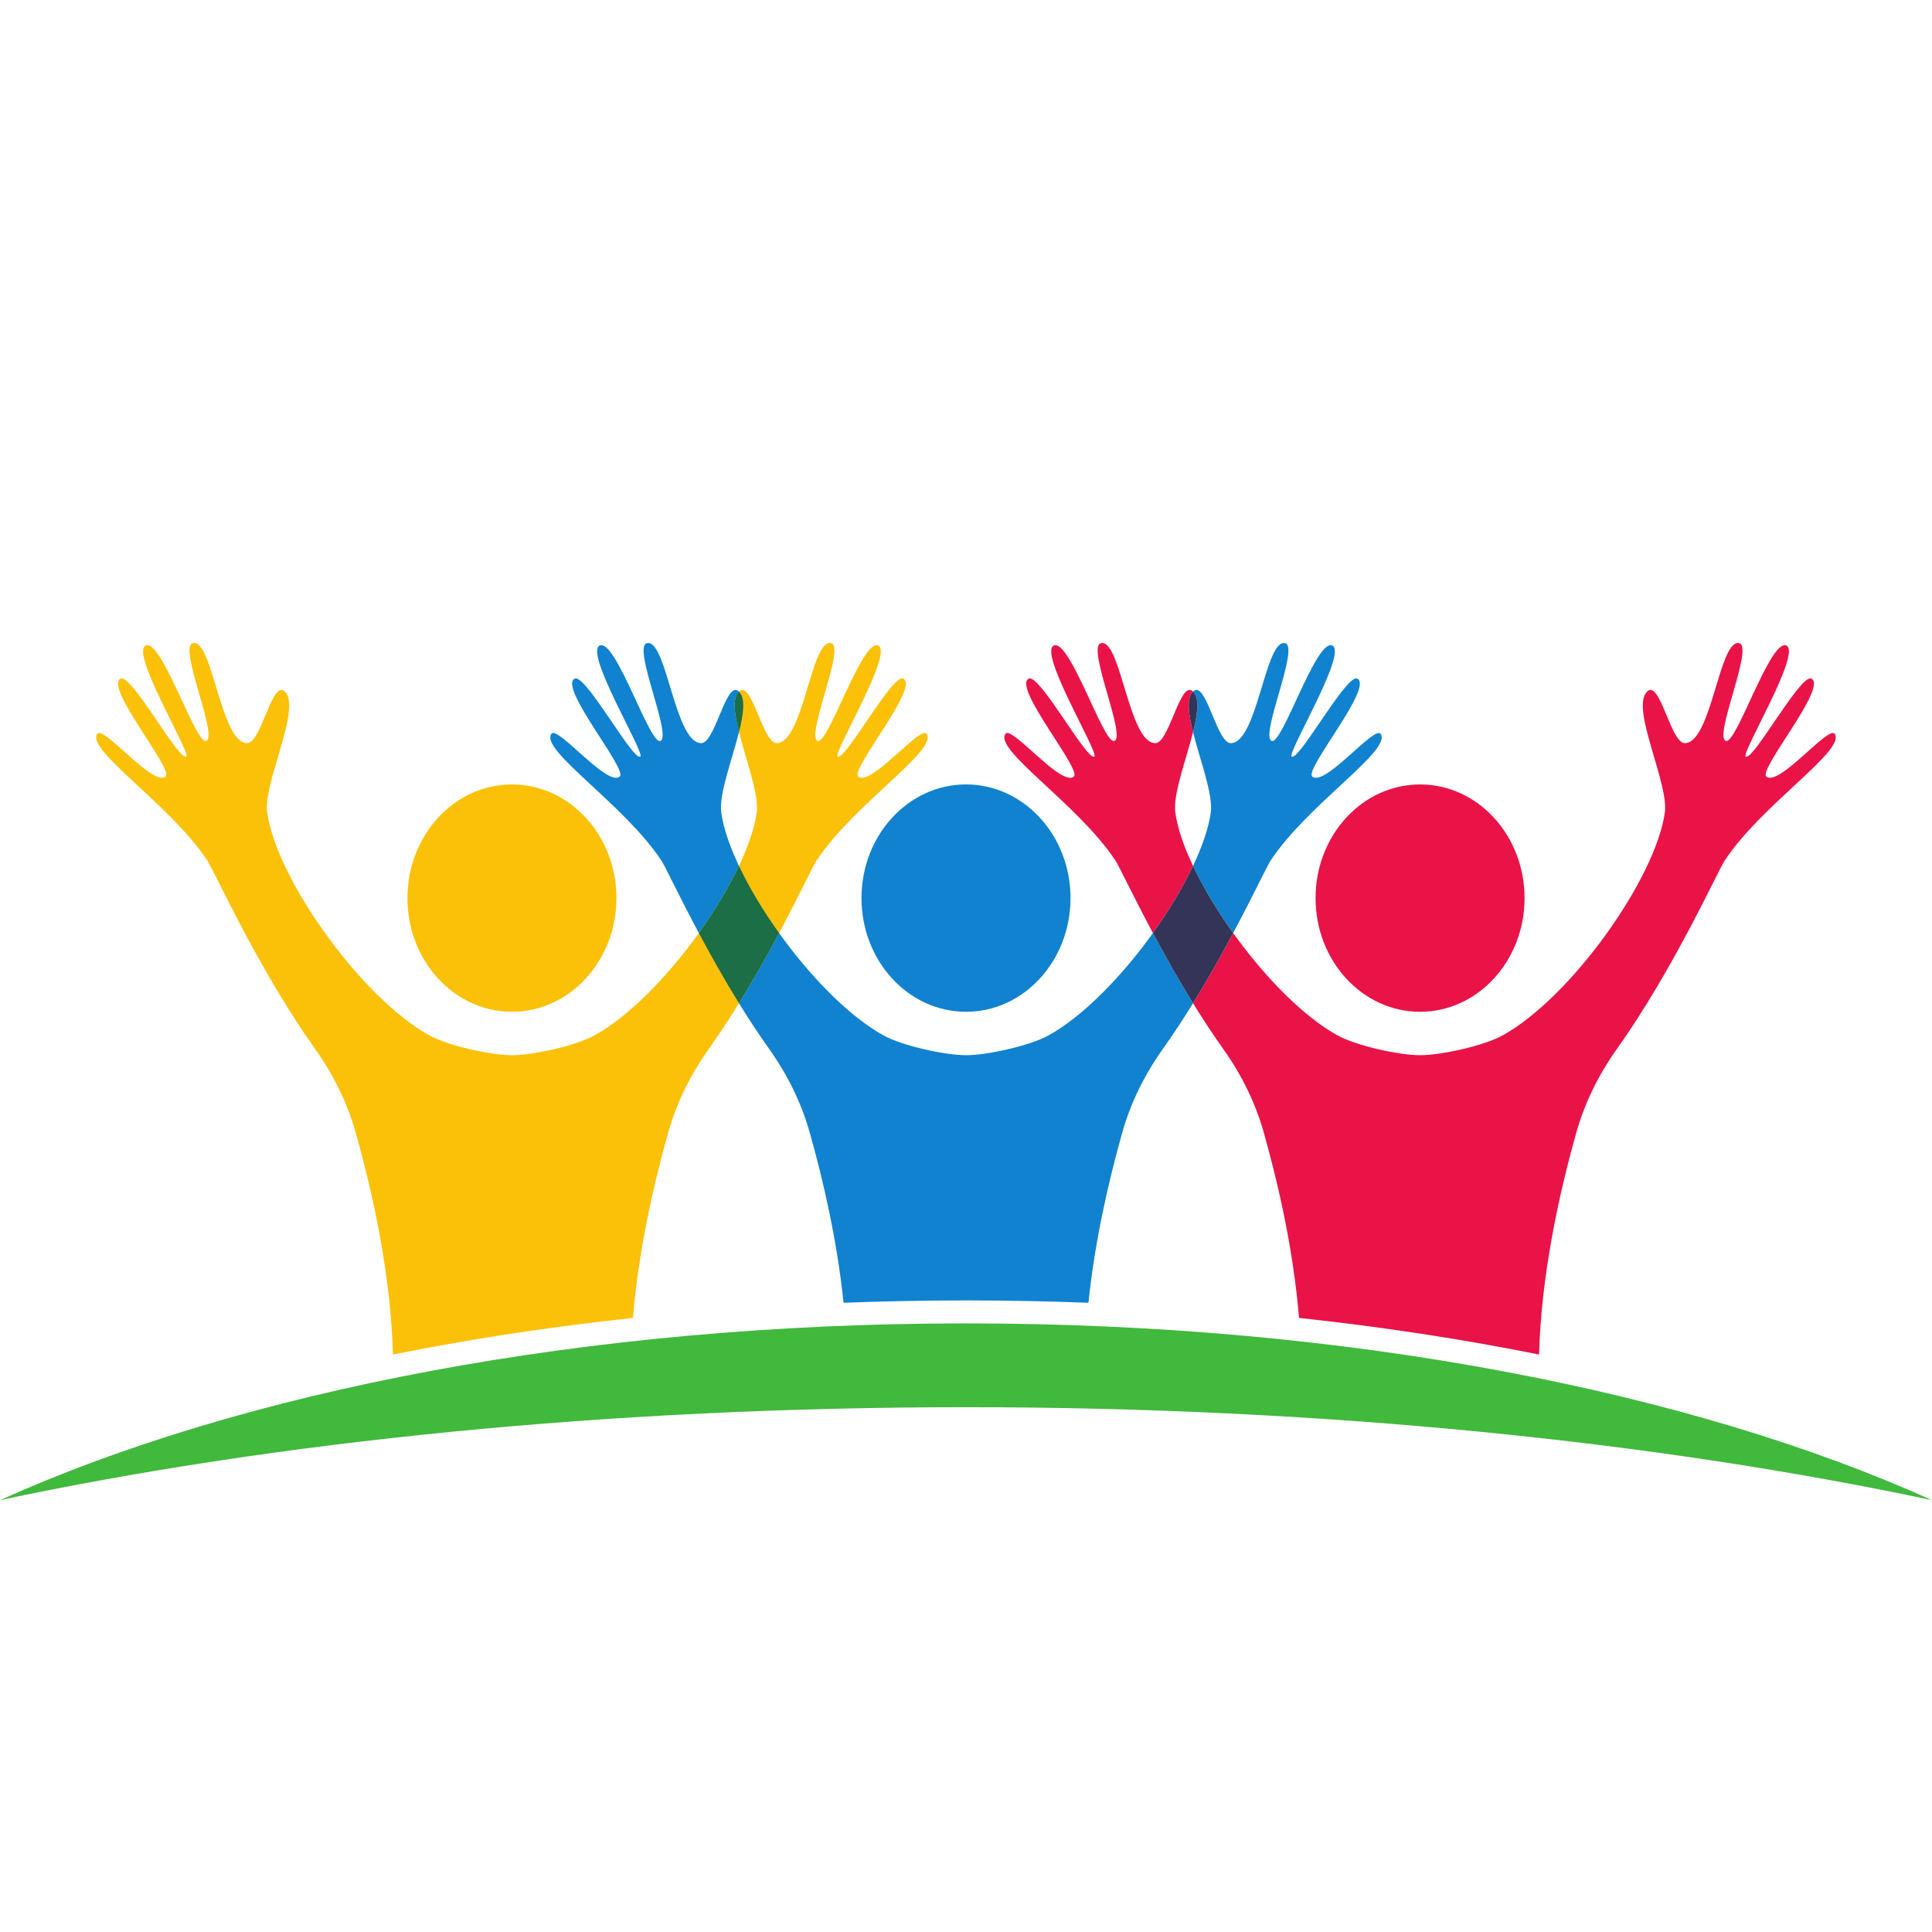
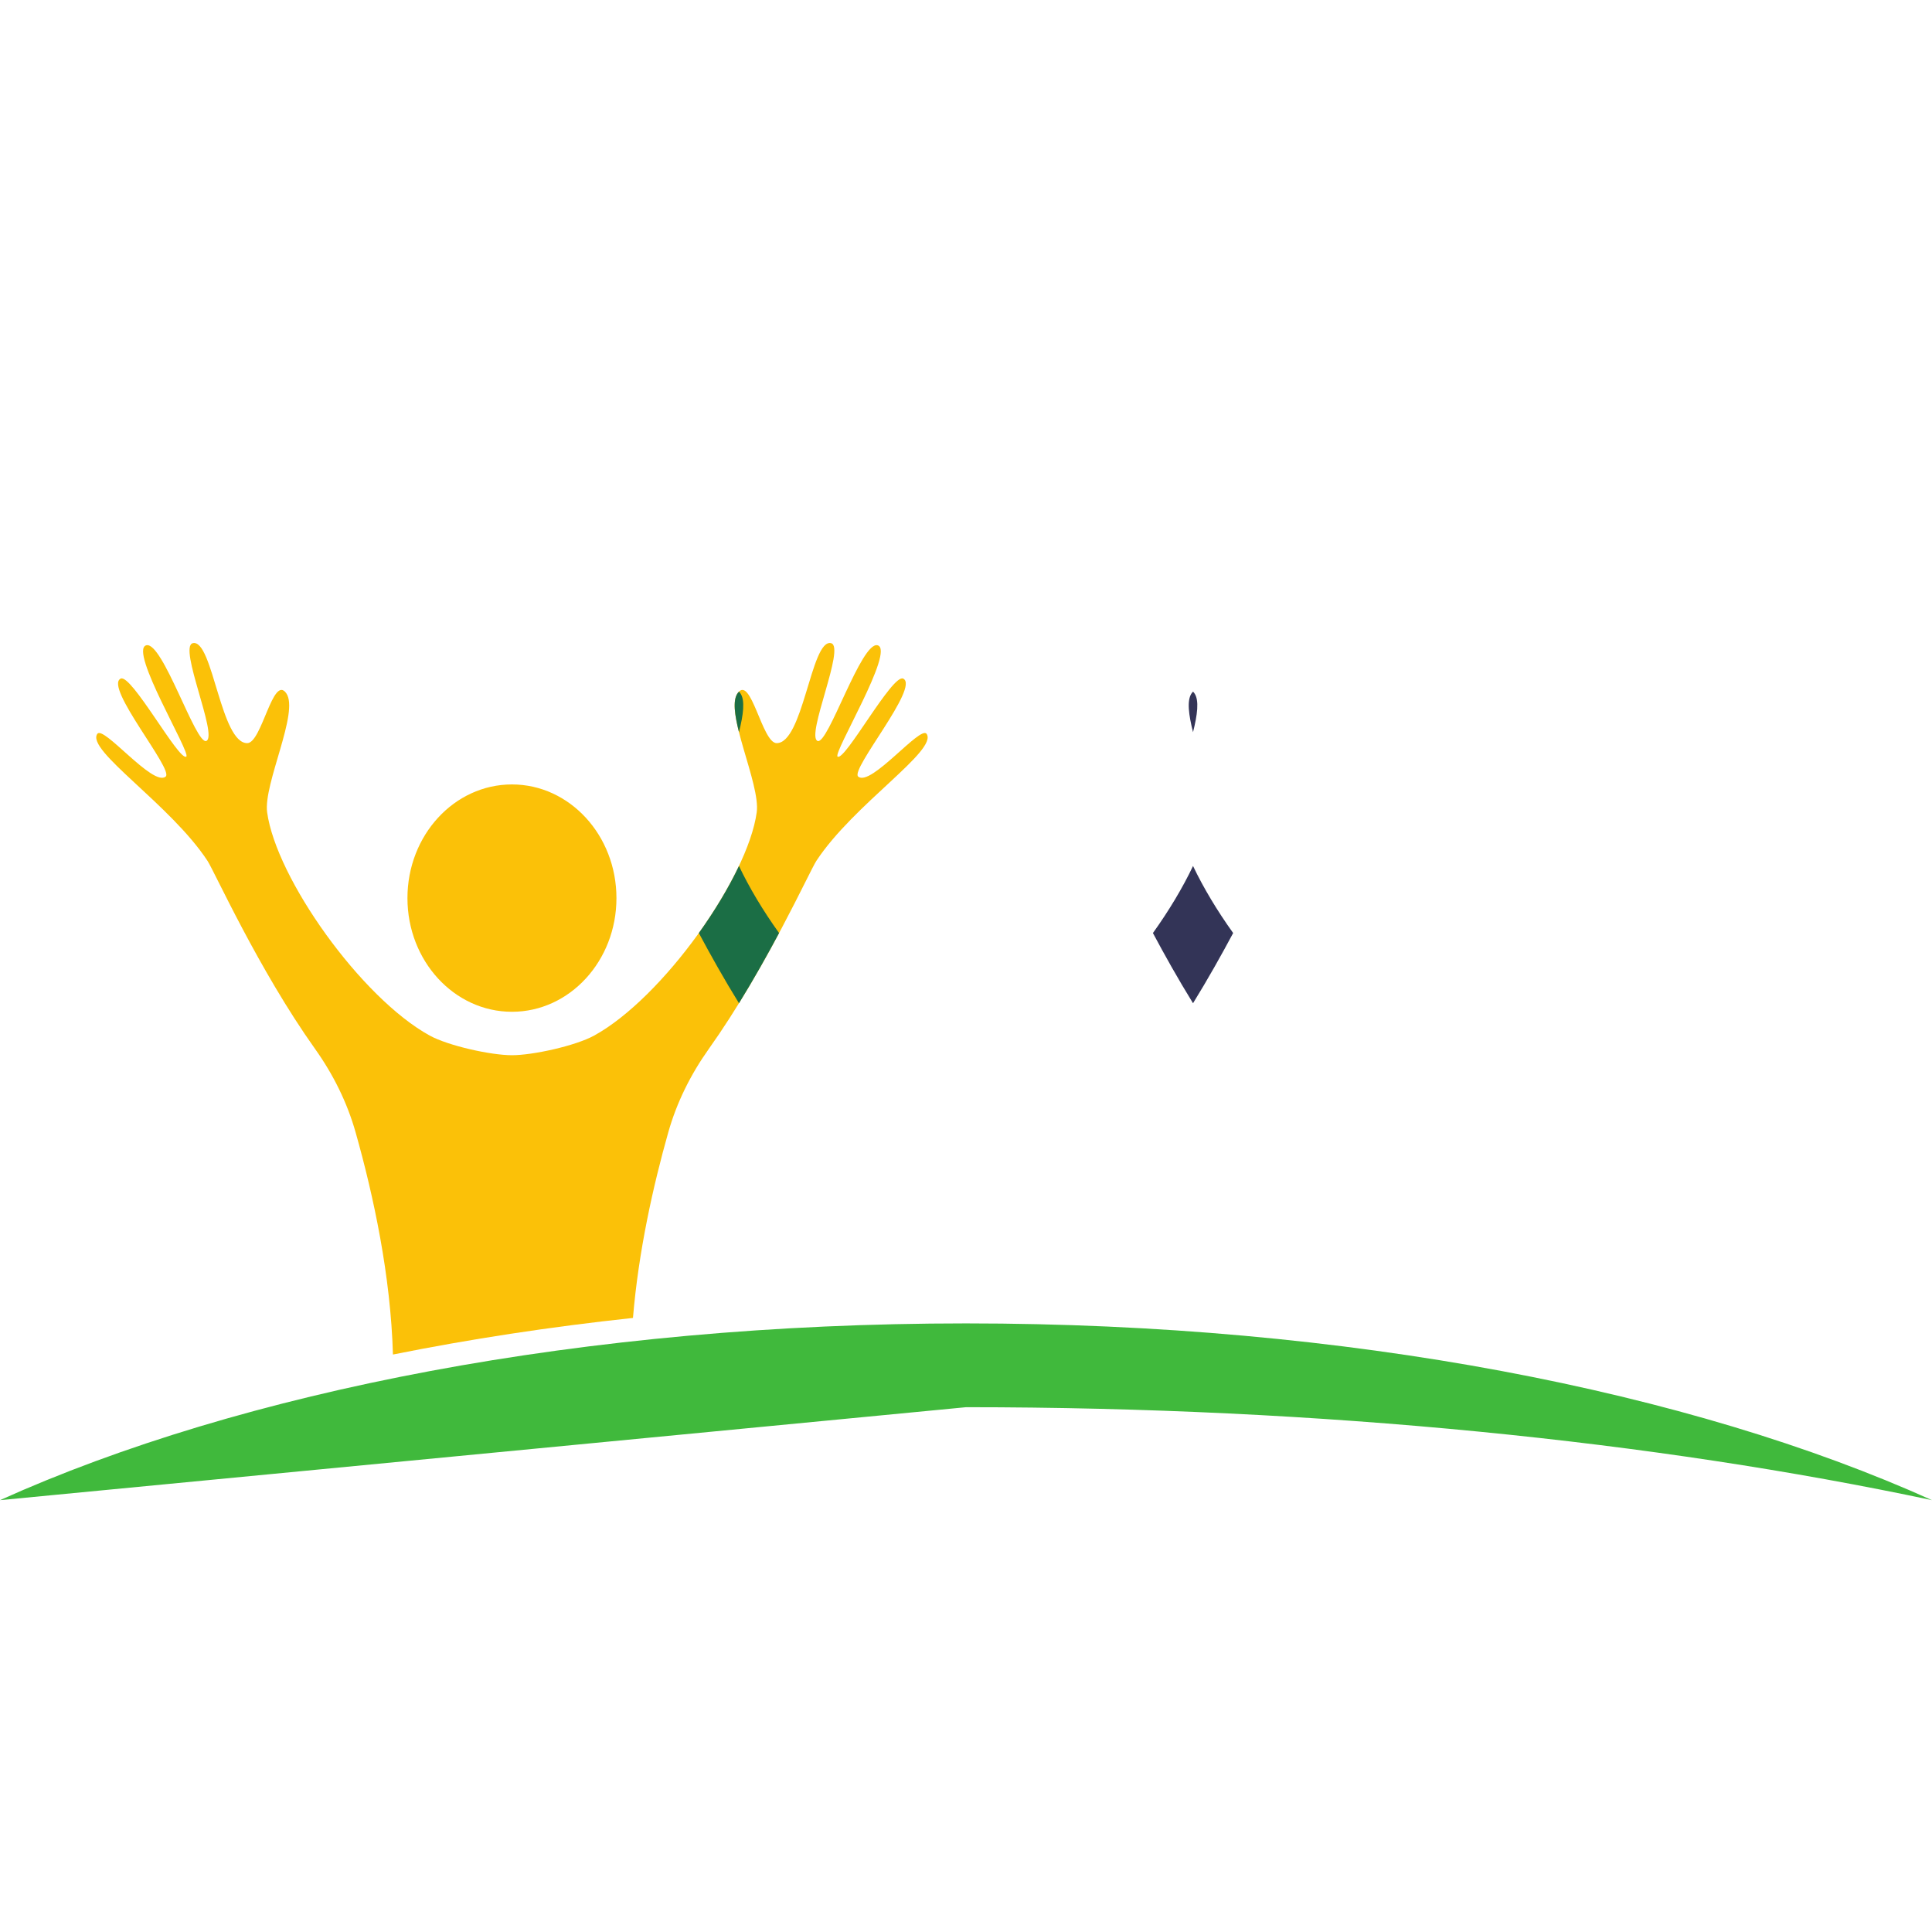
<svg xmlns="http://www.w3.org/2000/svg" width="500" viewBox="0 0 375 375" height="500" preserveAspectRatio="xMidYMid meet">
  <defs>
    <clipPath id="719b49ed3a">
      <path d="M 18 124.102 L 181 124.102 L 181 263 L 18 263 Z M 18 124.102 " clip-rule="nonzero" />
    </clipPath>
    <clipPath id="9b24c5a4ff">
      <path d="M 106 124.102 L 269 124.102 L 269 253 L 106 253 Z M 106 124.102 " clip-rule="nonzero" />
    </clipPath>
    <clipPath id="c7fba665d4">
      <path d="M 194 124.102 L 357 124.102 L 357 263 L 194 263 Z M 194 124.102 " clip-rule="nonzero" />
    </clipPath>
    <clipPath id="0b613a0158">
      <path d="M 0 256 L 375 256 L 375 291.352 L 0 291.352 Z M 0 256 " clip-rule="nonzero" />
    </clipPath>
  </defs>
  <g clip-path="url(#719b49ed3a)">
    <path fill="#fbc108" d="M 40.27 167.078 C 41.605 169.109 50.141 188.113 61.164 203.605 C 64.676 208.539 67.387 213.988 69.031 219.816 C 72.504 232.109 75.84 247.641 76.27 262.914 C 91.191 259.918 106.773 257.535 122.859 255.809 C 123.93 242.902 126.77 230.203 129.703 219.816 C 131.348 213.988 134.059 208.539 137.57 203.605 C 148.594 188.113 157.129 169.109 158.465 167.078 C 165.68 156.105 182.074 145.652 179.852 142.441 C 179.266 141.598 176.617 144.109 173.789 146.621 C 170.883 149.203 167.793 151.789 166.57 150.727 C 164.992 149.352 178.559 133.336 175.316 131.719 C 174.281 131.203 171.438 135.246 168.684 139.281 C 165.949 143.293 163.297 147.305 162.582 146.859 C 161.59 146.238 173.781 126.238 170.355 125.254 C 168.777 124.797 166.363 129.668 164.086 134.535 C 161.812 139.41 159.684 144.285 158.672 143.812 C 156.414 142.758 164.125 125.578 161.328 124.848 C 159.344 124.328 157.98 129.426 156.422 134.527 C 154.938 139.395 153.277 144.262 150.738 144.242 C 147.91 144.215 145.766 130.891 143.172 134.551 C 140.59 138.199 147.641 152.156 146.879 157.672 C 145.113 170.496 128.629 193.695 115.324 201.004 C 111.727 202.98 103.469 204.816 99.367 204.816 C 95.266 204.816 87.008 202.98 83.41 201.004 C 70.102 193.695 53.617 170.496 51.852 157.672 C 51.094 152.156 58.145 138.199 55.559 134.551 C 52.965 130.891 50.82 144.215 47.996 144.242 C 45.457 144.262 43.793 139.395 42.309 134.527 C 40.754 129.426 39.387 124.328 37.402 124.848 C 34.605 125.578 42.324 142.758 40.062 143.812 C 39.055 144.285 36.918 139.41 34.645 134.535 C 32.375 129.668 29.961 124.797 28.379 125.254 C 24.953 126.238 37.145 146.238 36.152 146.859 C 35.438 147.305 32.789 143.293 30.047 139.281 C 27.293 135.246 24.449 131.203 23.418 131.719 C 20.176 133.336 33.742 149.352 32.164 150.727 C 30.941 151.789 27.848 149.203 24.945 146.621 C 22.121 144.109 19.469 141.598 18.887 142.441 C 16.656 145.652 33.055 156.105 40.27 167.078 M 99.367 196.387 C 110.566 196.387 119.652 186.508 119.652 174.324 C 119.652 162.137 110.566 152.258 99.367 152.258 C 88.164 152.258 79.086 162.137 79.086 174.324 C 79.086 186.508 88.164 196.387 99.367 196.387 " fill-opacity="1" fill-rule="nonzero" />
  </g>
  <g clip-path="url(#9b24c5a4ff)">
-     <path fill="#1082cf" d="M 211.266 252.863 C 203.418 252.57 195.492 252.41 187.5 252.41 C 179.508 252.41 171.582 252.57 163.734 252.863 C 162.504 240.988 159.875 229.414 157.164 219.816 C 155.52 213.988 152.809 208.539 149.297 203.605 C 147.25 200.723 145.281 197.719 143.434 194.727 C 146.363 189.984 148.996 185.27 151.219 181.102 C 157.262 189.535 164.809 197.305 171.543 201.004 C 175.141 202.98 183.398 204.816 187.5 204.816 C 191.602 204.816 199.859 202.98 203.457 201.004 C 210.191 197.305 217.738 189.535 223.781 181.102 C 226.004 185.27 228.637 189.984 231.566 194.727 C 229.719 197.719 227.75 200.723 225.703 203.605 C 222.191 208.539 219.48 213.988 217.836 219.816 C 215.125 229.414 212.496 240.988 211.266 252.863 M 187.5 196.387 C 176.297 196.387 167.215 186.508 167.215 174.324 C 167.215 162.137 176.297 152.258 187.5 152.258 C 198.703 152.258 207.785 162.137 207.785 174.324 C 207.785 186.508 198.703 196.387 187.5 196.387 M 239.355 181.102 C 236.262 176.785 233.562 172.289 231.566 168.082 C 233.371 164.266 234.598 160.684 235.016 157.672 C 235.484 154.242 232.941 147.555 231.566 142.109 C 232.402 138.789 232.805 135.93 231.828 134.551 C 231.738 134.426 231.652 134.324 231.566 134.238 C 231.789 134.016 232.008 133.914 232.23 133.914 C 234.426 133.914 236.387 144.219 238.871 144.242 C 238.879 144.242 238.883 144.242 238.887 144.242 C 241.418 144.242 243.074 139.383 244.559 134.527 C 246.043 129.668 247.352 124.812 249.188 124.812 C 249.277 124.812 249.371 124.82 249.461 124.848 C 252.262 125.578 244.543 142.758 246.805 143.812 C 246.852 143.836 246.898 143.844 246.949 143.844 C 248.008 143.844 250.051 139.191 252.223 134.535 C 254.395 129.879 256.699 125.227 258.273 125.227 C 258.348 125.227 258.418 125.234 258.488 125.254 C 261.914 126.238 249.723 146.238 250.715 146.859 C 250.75 146.883 250.793 146.891 250.84 146.891 C 251.699 146.891 254.219 143.09 256.816 139.281 C 259.414 135.477 262.086 131.672 263.25 131.672 C 263.32 131.672 263.387 131.688 263.449 131.719 C 266.691 133.336 253.125 149.352 254.703 150.727 C 254.898 150.895 255.137 150.969 255.414 150.969 C 256.902 150.969 259.477 148.797 261.918 146.621 C 264.367 144.449 266.684 142.273 267.641 142.273 C 267.785 142.273 267.902 142.328 267.98 142.441 C 270.211 145.652 253.809 156.105 246.598 167.078 C 245.906 168.133 243.27 173.766 239.355 181.102 M 135.645 181.102 C 131.73 173.766 129.094 168.133 128.402 167.078 C 121.191 156.105 104.789 145.652 107.02 142.441 C 107.098 142.328 107.215 142.273 107.359 142.273 C 108.316 142.273 110.633 144.449 113.078 146.621 C 115.523 148.797 118.098 150.969 119.586 150.969 C 119.863 150.969 120.102 150.895 120.297 150.727 C 121.875 149.352 108.309 133.336 111.551 131.719 C 111.613 131.688 111.68 131.672 111.75 131.672 C 112.914 131.672 115.586 135.477 118.184 139.281 C 120.781 143.09 123.301 146.891 124.16 146.891 C 124.207 146.891 124.25 146.883 124.289 146.859 C 125.277 146.238 113.086 126.238 116.512 125.254 C 116.582 125.234 116.652 125.227 116.727 125.227 C 118.301 125.227 120.609 129.879 122.777 134.535 C 124.949 139.191 126.992 143.844 128.051 143.844 C 128.102 143.844 128.148 143.836 128.195 143.812 C 130.457 142.758 122.738 125.578 125.539 124.848 C 125.629 124.82 125.723 124.812 125.812 124.812 C 127.648 124.812 128.957 129.668 130.441 134.527 C 131.926 139.383 133.582 144.242 136.109 144.242 C 136.117 144.242 136.125 144.242 136.129 144.242 C 138.613 144.219 140.574 133.914 142.773 133.914 C 142.992 133.914 143.211 134.016 143.434 134.238 C 143.348 134.324 143.262 134.426 143.172 134.551 C 142.195 135.93 142.598 138.789 143.434 142.105 C 142.059 147.555 139.516 154.242 139.988 157.672 C 140.402 160.684 141.629 164.27 143.434 168.082 C 141.438 172.293 138.738 176.781 135.645 181.102 " fill-opacity="1" fill-rule="nonzero" />
-   </g>
+     </g>
  <path fill="#1b6e45" d="M 143.434 194.727 C 140.504 189.984 137.871 185.27 135.645 181.102 C 138.738 176.781 141.438 172.293 143.434 168.082 C 145.426 172.293 148.125 176.785 151.219 181.102 C 148.996 185.27 146.363 189.984 143.434 194.727 M 143.434 142.105 C 142.598 138.789 142.195 135.93 143.172 134.551 C 143.262 134.426 143.348 134.324 143.434 134.238 C 143.52 134.324 143.605 134.426 143.695 134.551 C 144.672 135.93 144.27 138.789 143.434 142.105 " fill-opacity="1" fill-rule="nonzero" />
  <g clip-path="url(#c7fba665d4)">
-     <path fill="#e91348" d="M 298.73 262.914 C 283.809 259.918 268.227 257.535 252.141 255.809 C 251.07 242.902 248.23 230.203 245.297 219.816 C 243.652 213.988 240.941 208.539 237.43 203.605 C 235.379 200.723 233.414 197.719 231.566 194.727 C 234.492 189.984 237.129 185.27 239.355 181.102 C 245.395 189.535 252.941 197.305 259.676 201.004 C 263.273 202.98 271.531 204.816 275.633 204.816 C 279.734 204.816 287.992 202.98 291.59 201.004 C 304.898 193.695 321.383 170.496 323.148 157.672 C 323.906 152.156 316.855 138.199 319.441 134.551 C 319.754 134.109 320.062 133.914 320.363 133.914 C 322.559 133.914 324.52 144.219 327.004 144.242 C 327.012 144.242 327.016 144.242 327.02 144.242 C 329.551 144.242 331.207 139.383 332.691 134.527 C 334.172 129.668 335.484 124.812 337.32 124.812 C 337.41 124.812 337.504 124.82 337.598 124.848 C 340.395 125.578 332.676 142.758 334.938 143.812 C 334.984 143.836 335.031 143.844 335.082 143.844 C 336.141 143.844 338.184 139.191 340.355 134.535 C 342.527 129.879 344.832 125.227 346.41 125.227 C 346.484 125.227 346.555 125.234 346.621 125.254 C 350.047 126.238 337.855 146.238 338.848 146.859 C 338.883 146.883 338.926 146.891 338.977 146.891 C 339.832 146.891 342.352 143.09 344.949 139.281 C 347.547 135.477 350.219 131.672 351.383 131.672 C 351.457 131.672 351.52 131.688 351.582 131.719 C 354.824 133.336 341.258 149.352 342.84 150.727 C 343.031 150.895 343.27 150.969 343.551 150.969 C 345.035 150.969 347.609 148.797 350.055 146.621 C 352.5 144.449 354.816 142.273 355.77 142.273 C 355.918 142.273 356.035 142.328 356.113 142.441 C 358.344 145.652 341.945 156.105 334.734 167.078 C 333.395 169.109 324.859 188.113 313.836 203.605 C 310.324 208.539 307.613 213.988 305.969 219.816 C 302.496 232.109 299.16 247.641 298.73 262.914 M 275.633 196.387 C 264.434 196.387 255.348 186.508 255.348 174.324 C 255.348 162.137 264.434 152.258 275.633 152.258 C 286.836 152.258 295.918 162.137 295.918 174.324 C 295.918 186.508 286.836 196.387 275.633 196.387 M 223.781 181.102 C 219.863 173.766 217.227 168.133 216.535 167.078 C 209.32 156.105 192.926 145.652 195.152 142.441 C 195.23 142.328 195.348 142.273 195.496 142.273 C 196.453 142.273 198.766 144.449 201.211 146.621 C 203.66 148.797 206.234 150.969 207.719 150.969 C 207.992 150.969 208.234 150.895 208.43 150.727 C 210.008 149.352 196.441 133.336 199.684 131.719 C 199.746 131.688 199.812 131.672 199.883 131.672 C 201.047 131.672 203.719 135.477 206.316 139.281 C 208.91 143.09 211.43 146.891 212.293 146.891 C 212.34 146.891 212.383 146.883 212.418 146.859 C 213.41 146.238 201.219 126.238 204.645 125.254 C 204.715 125.234 204.785 125.227 204.855 125.227 C 206.438 125.227 208.738 129.879 210.914 134.535 C 213.082 139.191 215.125 143.844 216.184 143.844 C 216.234 143.844 216.281 143.836 216.328 143.812 C 218.586 142.758 210.875 125.578 213.672 124.848 C 213.766 124.82 213.855 124.812 213.949 124.812 C 215.785 124.812 217.09 129.668 218.578 134.527 C 220.059 139.383 221.719 144.242 224.246 144.242 C 224.25 144.242 224.258 144.242 224.262 144.242 C 226.75 144.219 228.703 133.914 230.906 133.914 C 231.121 133.914 231.344 134.016 231.566 134.238 C 231.48 134.324 231.395 134.426 231.305 134.551 C 230.328 135.93 230.73 138.789 231.566 142.109 C 230.195 147.555 227.648 154.242 228.121 157.672 C 228.531 160.684 229.758 164.266 231.566 168.082 C 229.574 172.289 226.875 176.785 223.781 181.102 " fill-opacity="1" fill-rule="nonzero" />
-   </g>
+     </g>
  <path fill="#333457" d="M 231.566 194.727 C 228.637 189.984 226.004 185.27 223.781 181.102 C 226.875 176.785 229.574 172.289 231.566 168.082 C 233.562 172.289 236.262 176.785 239.355 181.102 C 237.129 185.27 234.492 189.984 231.566 194.727 M 231.566 142.109 C 230.73 138.789 230.328 135.93 231.305 134.551 C 231.395 134.426 231.48 134.324 231.566 134.238 C 231.652 134.324 231.738 134.426 231.828 134.551 C 232.805 135.93 232.402 138.789 231.566 142.109 " fill-opacity="1" fill-rule="nonzero" />
  <g clip-path="url(#0b613a0158)">
-     <path fill="#40b93c" d="M 187.5 273.137 C 256.844 273.137 321.312 279.785 375 291.18 C 328.191 270.074 261.516 256.871 187.5 256.871 C 113.484 256.871 46.809 270.074 0 291.18 C 53.688 279.785 118.156 273.137 187.5 273.137 " fill-opacity="1" fill-rule="nonzero" />
+     <path fill="#40b93c" d="M 187.5 273.137 C 256.844 273.137 321.312 279.785 375 291.18 C 328.191 270.074 261.516 256.871 187.5 256.871 C 113.484 256.871 46.809 270.074 0 291.18 " fill-opacity="1" fill-rule="nonzero" />
  </g>
</svg>